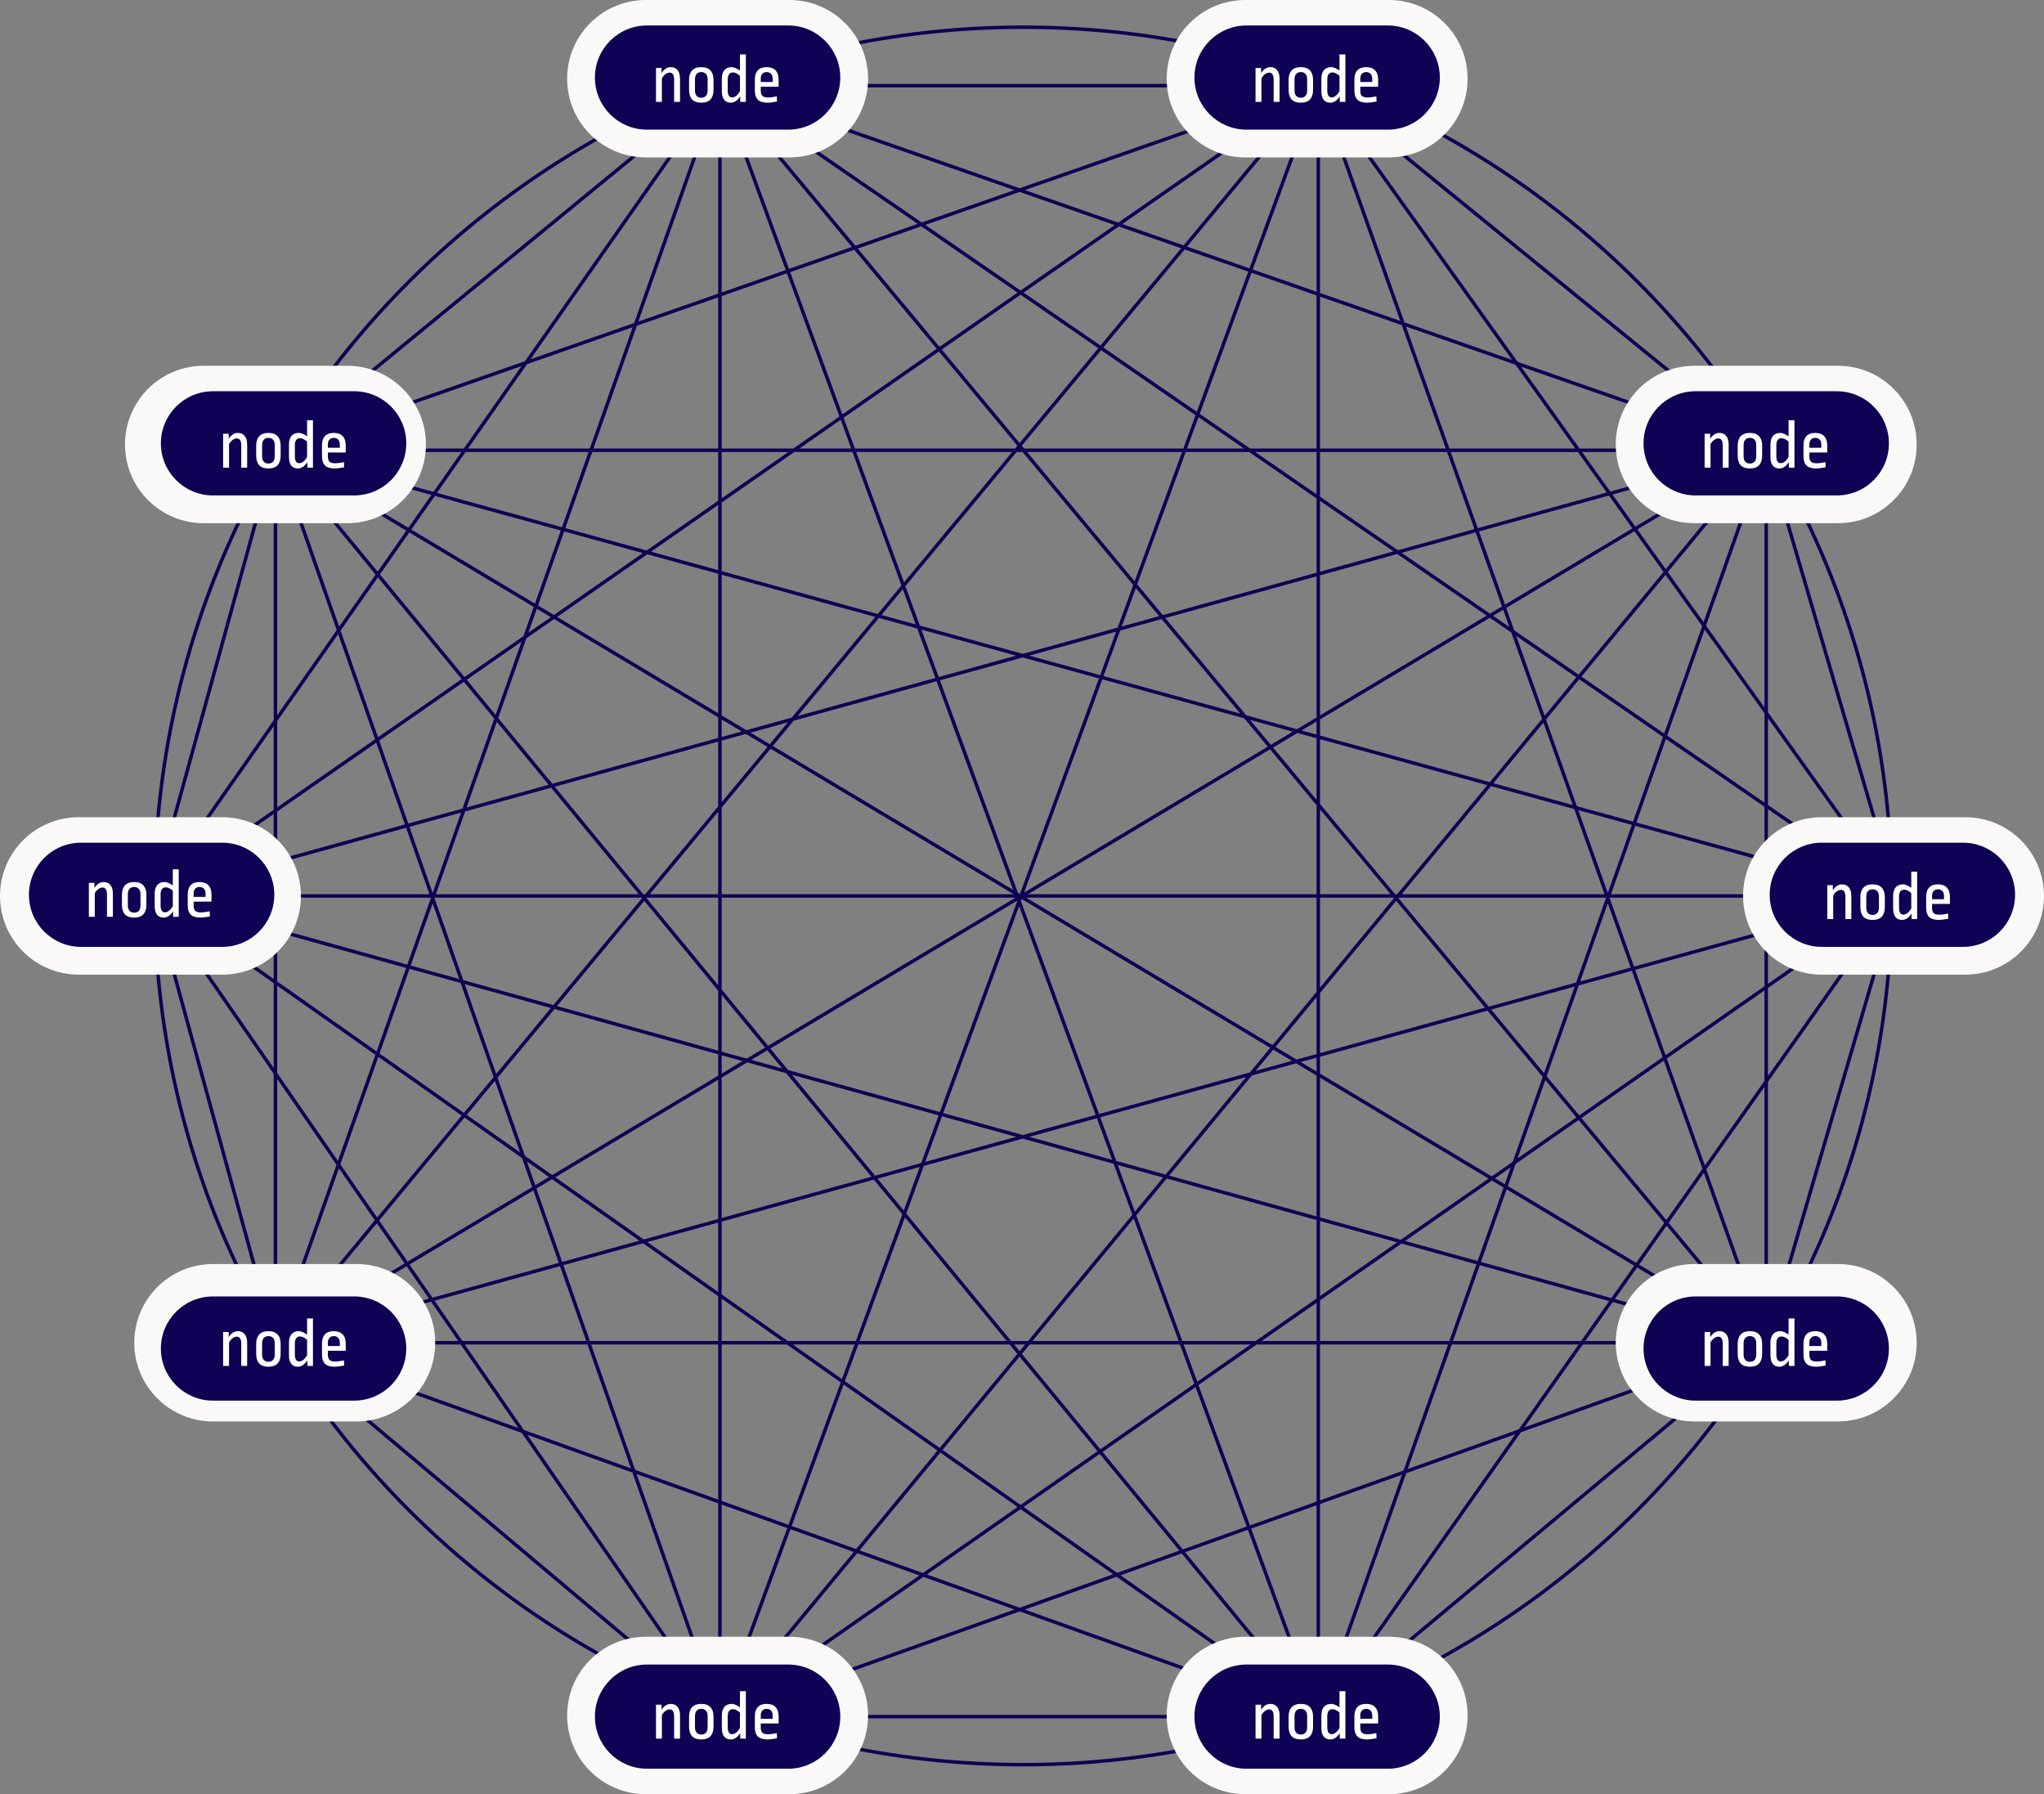
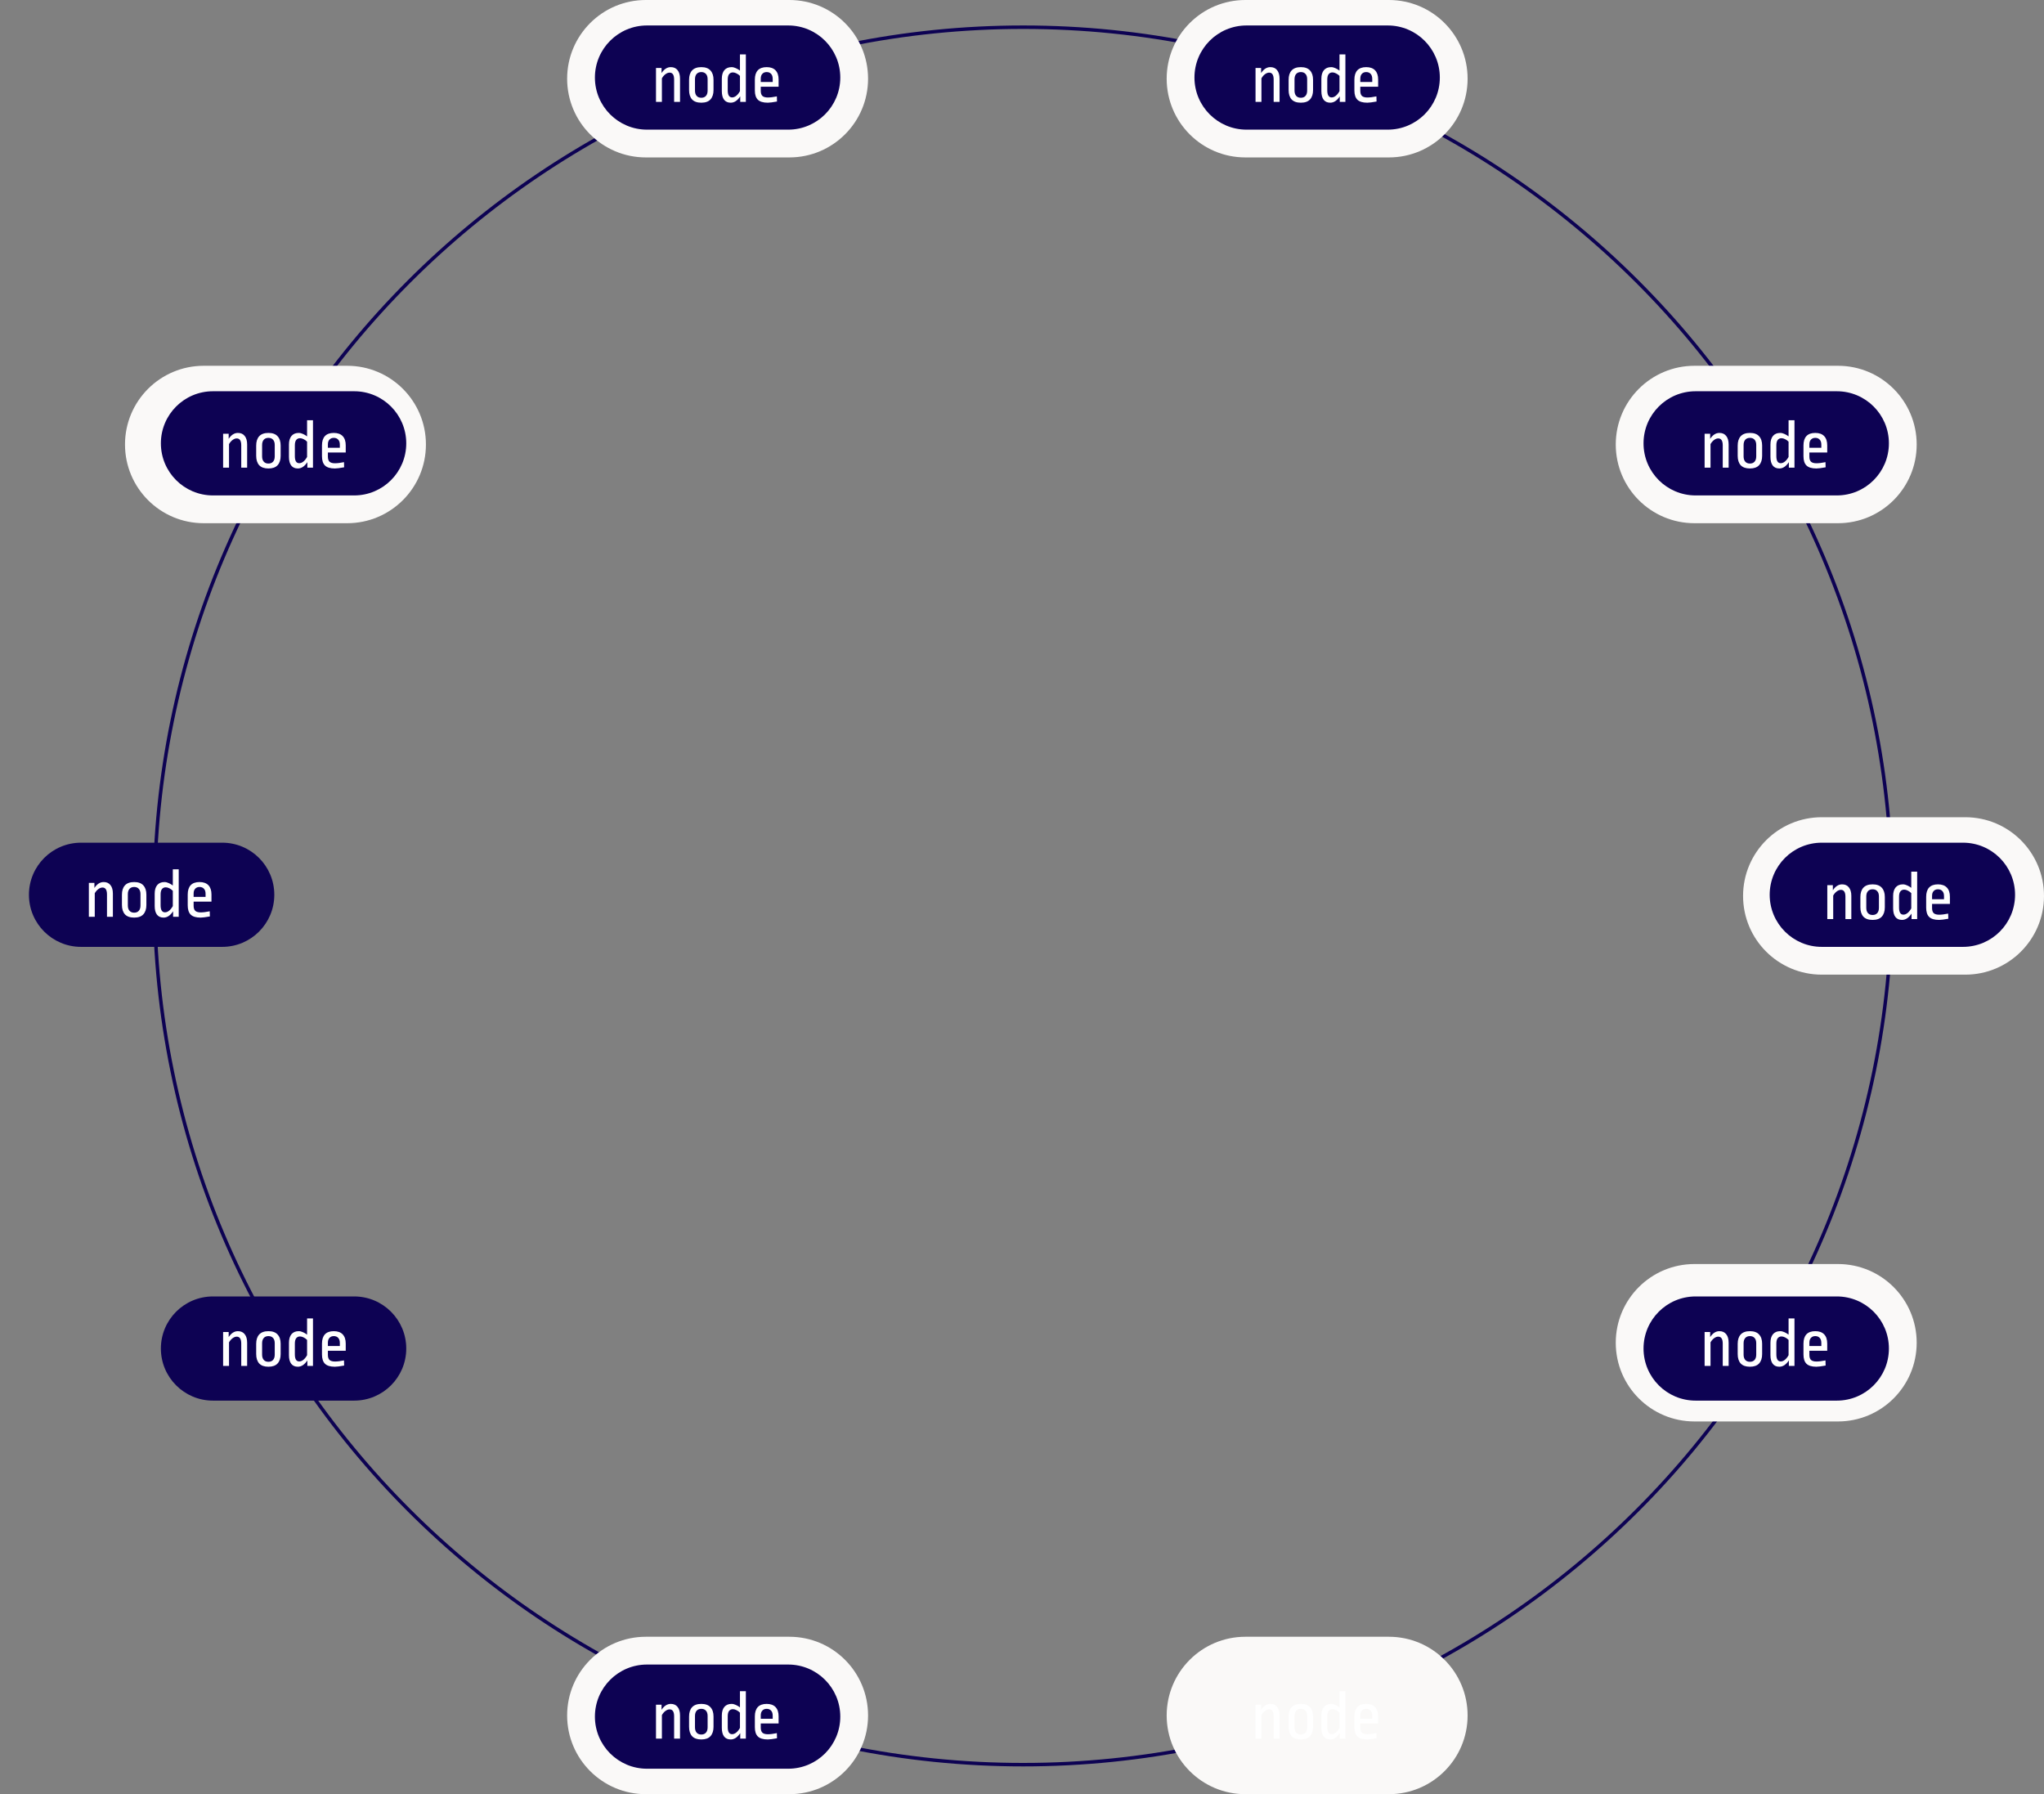
<svg xmlns="http://www.w3.org/2000/svg" width="883" height="775" viewBox="0 0 883 775" fill="none">
  <rect x="0" y="0" width="883" height="775" fill="#808080" stroke="none" />
  <path d="M442 762.25C649.245 762.25 817.25 594.245 817.25 387C817.25 179.755 649.245 11.75 442 11.75C234.755 11.75 66.75 179.755 66.75 387C66.75 594.245 234.755 762.25 442 762.25Z" stroke="#0D0253" stroke-width="1.5" />
-   <path d="M763 580L569.5 741.5M311 741.5L119 580L311 741.5ZM311 741.5L66 387L311 741.5ZM311 741.5L119 194.5L311 741.5ZM311 741.5V37V741.5ZM311 741.5L569.5 37L311 741.5ZM311 741.5L763 194.5L311 741.5ZM311 741.5L819.5 387L311 741.5ZM311 741.5L763 580L311 741.5ZM311 741.5H569.5H311ZM119 580L569.5 741.5L119 580ZM119 580H763H119ZM119 580L819.5 387L119 580ZM119 580L763 194.5L119 580ZM119 580L569.5 37L119 580ZM119 580L311 37L119 580ZM119 580V194.5V580ZM119 580L66 387L119 580ZM66 387L569.5 741.5L66 387ZM66 387L763 580L66 387ZM66 387H819.5H66ZM66 387L763 194.5L66 387ZM66 387L569.5 37L66 387ZM66 387L311 37L66 387ZM66 387L119 194.5L66 387ZM119 194.5L569.5 741.5L119 194.5ZM119 194.5L763 580L119 194.5ZM119 194.5L819.5 387L119 194.5ZM119 194.5H763H119ZM119 194.5L569.5 37L119 194.5ZM119 194.5L311 37L119 194.5ZM311 37L569.5 741.5L311 37ZM311 37L763 580L311 37ZM311 37L819.5 387L311 37ZM311 37L763 194.5L311 37ZM311 37H569.5H311ZM569.5 37V741.5V37ZM569.5 37L763 580L569.5 37ZM569.5 37L819.5 387L569.5 37ZM569.5 37L763 194.5L569.5 37ZM763 194.5L569.5 741.5L763 194.5ZM763 194.5V580V194.5ZM763 194.5L819.5 387L763 194.5ZM819.5 387L569.5 741.5L819.5 387ZM819.5 387L763 580L819.5 387Z" stroke="#0D0253" stroke-width="1.5" />
  <path d="M341 707H279C260.222 707 245 722.222 245 741C245 759.778 260.222 775 279 775H341C359.778 775 375 759.778 375 741C375 722.222 359.778 707 341 707Z" fill="#FAF9F8" />
  <path d="M600 707H538C519.222 707 504 722.222 504 741C504 759.778 519.222 775 538 775H600C618.778 775 634 759.778 634 741C634 722.222 618.778 707 600 707Z" fill="#FAF9F8" />
-   <path d="M154 546H92C73.222 546 58 561.222 58 580C58 598.778 73.222 614 92 614H154C172.778 614 188 598.778 188 580C188 561.222 172.778 546 154 546Z" fill="#FAF9F8" />
-   <path d="M96 353H34C15.222 353 0 368.222 0 387C0 405.778 15.222 421 34 421H96C114.778 421 130 405.778 130 387C130 368.222 114.778 353 96 353Z" fill="#FAF9F8" />
  <path d="M150 158H88C69.222 158 54 173.222 54 192C54 210.778 69.222 226 88 226H150C168.778 226 184 210.778 184 192C184 173.222 168.778 158 150 158Z" fill="#FAF9F8" />
  <path d="M600 0H538C519.222 0 504 15.222 504 34C504 52.778 519.222 68 538 68H600C618.778 68 634 52.778 634 34C634 15.222 618.778 0 600 0Z" fill="#FAF9F8" />
  <path d="M341 0H279C260.222 0 245 15.222 245 34C245 52.778 260.222 68 279 68H341C359.778 68 375 52.778 375 34C375 15.222 359.778 0 341 0Z" fill="#FAF9F8" />
  <path d="M794 158H732C713.222 158 698 173.222 698 192C698 210.778 713.222 226 732 226H794C812.778 226 828 210.778 828 192C828 173.222 812.778 158 794 158Z" fill="#FAF9F8" />
  <path d="M794 546H732C713.222 546 698 561.222 698 580C698 598.778 713.222 614 732 614H794C812.778 614 828 598.778 828 580C828 561.222 812.778 546 794 546Z" fill="#FAF9F8" />
-   <path d="M849 353H787C768.222 353 753 368.222 753 387C753 405.778 768.222 421 787 421H849C867.778 421 883 405.778 883 387C883 368.222 867.778 353 849 353Z" fill="#FAF9F8" />
+   <path d="M849 353H787C768.222 353 753 368.222 753 387C753 405.778 768.222 421 787 421H849C867.778 421 883 405.778 883 387C883 368.222 867.778 353 849 353" fill="#FAF9F8" />
  <path d="M257 33.5C257 21.074 267.074 11 279.5 11H340.5C352.926 11 363 21.074 363 33.5C363 45.926 352.926 56 340.5 56H279.5C267.074 56 257 45.926 257 33.5Z" fill="#0D0253" />
  <path d="M516 33.5C516 21.074 526.074 11 538.5 11H599.5C611.926 11 622 21.074 622 33.5C622 45.926 611.926 56 599.5 56H538.5C526.074 56 516 45.926 516 33.5Z" fill="#0D0253" />
  <path d="M69.5 191.5C69.5 179.074 79.574 169 92 169H153C165.426 169 175.5 179.074 175.5 191.5C175.5 203.926 165.426 214 153 214H92C79.574 214 69.5 203.926 69.5 191.5Z" fill="#0D0253" />
  <path d="M710 191.5C710 179.074 720.07 169 732.5 169H793.5C805.93 169 816 179.074 816 191.5C816 203.926 805.93 214 793.5 214H732.5C720.07 214 710 203.926 710 191.5Z" fill="#0D0253" />
  <path d="M764.5 386.5C764.5 374.074 774.57 364 787 364H848C860.43 364 870.5 374.074 870.5 386.5C870.5 398.926 860.43 409 848 409H787C774.57 409 764.5 398.926 764.5 386.5Z" fill="#0D0253" />
  <path d="M710 582.5C710 570.074 720.07 560 732.5 560H793.5C805.93 560 816 570.074 816 582.5C816 594.926 805.93 605 793.5 605H732.5C720.07 605 710 594.926 710 582.5Z" fill="#0D0253" />
  <path d="M69.5 582.5C69.5 570.074 79.574 560 92 560H153C165.426 560 175.5 570.074 175.5 582.5C175.5 594.926 165.426 605 153 605H92C79.574 605 69.5 594.926 69.5 582.5Z" fill="#0D0253" />
  <path d="M12.5 386.5C12.5 374.074 22.574 364 35 364H96C108.426 364 118.5 374.074 118.5 386.5C118.5 398.926 108.426 409 96 409H35C22.574 409 12.5 398.926 12.5 386.5Z" fill="#0D0253" />
  <path d="M257 741.5C257 729.074 267.074 719 279.5 719H340.5C352.926 719 363 729.074 363 741.5C363 753.926 352.926 764 340.5 764H279.5C267.074 764 257 753.926 257 741.5Z" fill="#0D0253" />
-   <path d="M516 741.5C516 729.074 526.074 719 538.5 719H599.5C611.926 719 622 729.074 622 741.5C622 753.926 611.926 764 599.5 764H538.5C526.074 764 516 753.926 516 741.5Z" fill="#0D0253" />
  <path d="M742.777 187C744.057 187 745.037 187.44 745.717 188.32C746.417 189.18 746.767 190.41 746.767 192.01V202H744.217V192.37C744.217 190.37 743.567 189.37 742.267 189.37C741.687 189.37 741.097 189.59 740.497 190.03C739.897 190.47 739.377 191.07 738.937 191.83V202H736.387V187.36H738.787V189.55C739.327 188.73 739.927 188.1 740.587 187.66C741.267 187.22 741.997 187 742.777 187ZM755.957 187C757.737 187 759.057 187.48 759.917 188.44C760.797 189.38 761.237 190.72 761.237 192.46V196.9C761.237 198.64 760.797 199.99 759.917 200.95C759.057 201.89 757.737 202.36 755.957 202.36C754.177 202.36 752.847 201.89 751.967 200.95C751.107 199.99 750.677 198.64 750.677 196.9V192.46C750.677 190.72 751.107 189.38 751.967 188.44C752.847 187.48 754.177 187 755.957 187ZM755.957 189.13C755.097 189.13 754.427 189.4 753.947 189.94C753.467 190.48 753.227 191.25 753.227 192.25V197.11C753.227 198.11 753.467 198.88 753.947 199.42C754.427 199.96 755.097 200.23 755.957 200.23C756.817 200.23 757.487 199.96 757.967 199.42C758.447 198.88 758.687 198.11 758.687 197.11V192.22C758.687 191.22 758.447 190.46 757.967 189.94C757.487 189.4 756.817 189.13 755.957 189.13ZM775.207 202H772.777V199.63C771.577 201.45 770.207 202.36 768.667 202.36C767.427 202.36 766.477 201.94 765.817 201.1C765.157 200.24 764.827 198.99 764.827 197.35V192.01C764.827 190.43 765.187 189.2 765.907 188.32C766.647 187.44 767.697 187 769.057 187C769.637 187 770.247 187.15 770.887 187.45C771.527 187.73 772.117 188.08 772.657 188.5V181.51H775.207V202ZM769.627 189.28C768.907 189.28 768.347 189.54 767.947 190.06C767.567 190.56 767.377 191.33 767.377 192.37V197.02C767.377 199.06 768.007 200.08 769.267 200.08C769.867 200.08 770.457 199.85 771.037 199.39C771.637 198.91 772.177 198.24 772.657 197.38V190.78C772.237 190.34 771.737 189.98 771.157 189.7C770.597 189.42 770.087 189.28 769.627 189.28ZM784.195 187C785.875 187 787.155 187.46 788.035 188.38C788.915 189.3 789.355 190.63 789.355 192.37V195.46H781.645V197.23C781.645 198.25 781.885 198.99 782.365 199.45C782.865 199.89 783.645 200.11 784.705 200.11C785.745 200.11 787.045 199.95 788.605 199.63L788.665 201.85C786.805 202.19 785.475 202.36 784.675 202.36C782.695 202.36 781.265 201.93 780.385 201.07C779.525 200.21 779.095 198.88 779.095 197.08V192.37C779.095 190.63 779.515 189.3 780.355 188.38C781.215 187.46 782.495 187 784.195 187ZM784.195 189.13C783.415 189.13 782.795 189.38 782.335 189.88C781.875 190.36 781.645 191.06 781.645 191.98V193.42H786.805V192.07C786.805 191.11 786.565 190.38 786.085 189.88C785.625 189.38 784.995 189.13 784.195 189.13Z" fill="white" />
  <path d="M795.777 382C797.057 382 798.037 382.44 798.717 383.32C799.417 384.18 799.767 385.41 799.767 387.01V397H797.217V387.37C797.217 385.37 796.567 384.37 795.267 384.37C794.687 384.37 794.097 384.59 793.497 385.03C792.897 385.47 792.377 386.07 791.937 386.83V397H789.387V382.36H791.787V384.55C792.327 383.73 792.927 383.1 793.587 382.66C794.267 382.22 794.997 382 795.777 382ZM808.957 382C810.737 382 812.057 382.48 812.917 383.44C813.797 384.38 814.237 385.72 814.237 387.46V391.9C814.237 393.64 813.797 394.99 812.917 395.95C812.057 396.89 810.737 397.36 808.957 397.36C807.177 397.36 805.847 396.89 804.967 395.95C804.107 394.99 803.677 393.64 803.677 391.9V387.46C803.677 385.72 804.107 384.38 804.967 383.44C805.847 382.48 807.177 382 808.957 382ZM808.957 384.13C808.097 384.13 807.427 384.4 806.947 384.94C806.467 385.48 806.227 386.25 806.227 387.25V392.11C806.227 393.11 806.467 393.88 806.947 394.42C807.427 394.96 808.097 395.23 808.957 395.23C809.817 395.23 810.487 394.96 810.967 394.42C811.447 393.88 811.687 393.11 811.687 392.11V387.22C811.687 386.22 811.447 385.46 810.967 384.94C810.487 384.4 809.817 384.13 808.957 384.13ZM828.207 397H825.777V394.63C824.577 396.45 823.207 397.36 821.667 397.36C820.427 397.36 819.477 396.94 818.817 396.1C818.157 395.24 817.827 393.99 817.827 392.35V387.01C817.827 385.43 818.187 384.2 818.907 383.32C819.647 382.44 820.697 382 822.057 382C822.637 382 823.247 382.15 823.887 382.45C824.527 382.73 825.117 383.08 825.657 383.5V376.51H828.207V397ZM822.627 384.28C821.907 384.28 821.347 384.54 820.947 385.06C820.567 385.56 820.377 386.33 820.377 387.37V392.02C820.377 394.06 821.007 395.08 822.267 395.08C822.867 395.08 823.457 394.85 824.037 394.39C824.637 393.91 825.177 393.24 825.657 392.38V385.78C825.237 385.34 824.737 384.98 824.157 384.7C823.597 384.42 823.087 384.28 822.627 384.28ZM837.195 382C838.875 382 840.155 382.46 841.035 383.38C841.915 384.3 842.355 385.63 842.355 387.37V390.46H834.645V392.23C834.645 393.25 834.885 393.99 835.365 394.45C835.865 394.89 836.645 395.11 837.705 395.11C838.745 395.11 840.045 394.95 841.605 394.63L841.665 396.85C839.805 397.19 838.475 397.36 837.675 397.36C835.695 397.36 834.265 396.93 833.385 396.07C832.525 395.21 832.095 393.88 832.095 392.08V387.37C832.095 385.63 832.515 384.3 833.355 383.38C834.215 382.46 835.495 382 837.195 382ZM837.195 384.13C836.415 384.13 835.795 384.38 835.335 384.88C834.875 385.36 834.645 386.06 834.645 386.98V388.42H839.805V387.07C839.805 386.11 839.565 385.38 839.085 384.88C838.625 384.38 837.995 384.13 837.195 384.13Z" fill="white" />
  <path d="M548.777 736C550.057 736 551.037 736.44 551.717 737.32C552.417 738.18 552.767 739.41 552.767 741.01V751H550.217V741.37C550.217 739.37 549.567 738.37 548.267 738.37C547.687 738.37 547.097 738.59 546.497 739.03C545.897 739.47 545.377 740.07 544.937 740.83V751H542.387V736.36H544.787V738.55C545.327 737.73 545.927 737.1 546.587 736.66C547.267 736.22 547.997 736 548.777 736ZM561.957 736C563.737 736 565.057 736.48 565.917 737.44C566.797 738.38 567.237 739.72 567.237 741.46V745.9C567.237 747.64 566.797 748.99 565.917 749.95C565.057 750.89 563.737 751.36 561.957 751.36C560.177 751.36 558.847 750.89 557.967 749.95C557.107 748.99 556.677 747.64 556.677 745.9V741.46C556.677 739.72 557.107 738.38 557.967 737.44C558.847 736.48 560.177 736 561.957 736ZM561.957 738.13C561.097 738.13 560.427 738.4 559.947 738.94C559.467 739.48 559.227 740.25 559.227 741.25V746.11C559.227 747.11 559.467 747.88 559.947 748.42C560.427 748.96 561.097 749.23 561.957 749.23C562.817 749.23 563.487 748.96 563.967 748.42C564.447 747.88 564.687 747.11 564.687 746.11V741.22C564.687 740.22 564.447 739.46 563.967 738.94C563.487 738.4 562.817 738.13 561.957 738.13ZM581.207 751H578.777V748.63C577.577 750.45 576.207 751.36 574.667 751.36C573.427 751.36 572.477 750.94 571.817 750.1C571.157 749.24 570.827 747.99 570.827 746.35V741.01C570.827 739.43 571.187 738.2 571.907 737.32C572.647 736.44 573.697 736 575.057 736C575.637 736 576.247 736.15 576.887 736.45C577.527 736.73 578.117 737.08 578.657 737.5V730.51H581.207V751ZM575.627 738.28C574.907 738.28 574.347 738.54 573.947 739.06C573.567 739.56 573.377 740.33 573.377 741.37V746.02C573.377 748.06 574.007 749.08 575.267 749.08C575.867 749.08 576.457 748.85 577.037 748.39C577.637 747.91 578.177 747.24 578.657 746.38V739.78C578.237 739.34 577.737 738.98 577.157 738.7C576.597 738.42 576.087 738.28 575.627 738.28ZM590.195 736C591.875 736 593.155 736.46 594.035 737.38C594.915 738.3 595.355 739.63 595.355 741.37V744.46H587.645V746.23C587.645 747.25 587.885 747.99 588.365 748.45C588.865 748.89 589.645 749.11 590.705 749.11C591.745 749.11 593.045 748.95 594.605 748.63L594.665 750.85C592.805 751.19 591.475 751.36 590.675 751.36C588.695 751.36 587.265 750.93 586.385 750.07C585.525 749.21 585.095 747.88 585.095 746.08V741.37C585.095 739.63 585.515 738.3 586.355 737.38C587.215 736.46 588.495 736 590.195 736ZM590.195 738.13C589.415 738.13 588.795 738.38 588.335 738.88C587.875 739.36 587.645 740.06 587.645 740.98V742.42H592.805V741.07C592.805 740.11 592.565 739.38 592.085 738.88C591.625 738.38 590.995 738.13 590.195 738.13Z" fill="white" />
  <path d="M289.777 736C291.057 736 292.037 736.44 292.717 737.32C293.417 738.18 293.767 739.41 293.767 741.01V751H291.217V741.37C291.217 739.37 290.567 738.37 289.267 738.37C288.687 738.37 288.097 738.59 287.497 739.03C286.897 739.47 286.377 740.07 285.937 740.83V751H283.387V736.36H285.787V738.55C286.327 737.73 286.927 737.1 287.587 736.66C288.267 736.22 288.997 736 289.777 736ZM302.957 736C304.737 736 306.057 736.48 306.917 737.44C307.797 738.38 308.237 739.72 308.237 741.46V745.9C308.237 747.64 307.797 748.99 306.917 749.95C306.057 750.89 304.737 751.36 302.957 751.36C301.177 751.36 299.847 750.89 298.967 749.95C298.107 748.99 297.677 747.64 297.677 745.9V741.46C297.677 739.72 298.107 738.38 298.967 737.44C299.847 736.48 301.177 736 302.957 736ZM302.957 738.13C302.097 738.13 301.427 738.4 300.947 738.94C300.467 739.48 300.227 740.25 300.227 741.25V746.11C300.227 747.11 300.467 747.88 300.947 748.42C301.427 748.96 302.097 749.23 302.957 749.23C303.817 749.23 304.487 748.96 304.967 748.42C305.447 747.88 305.687 747.11 305.687 746.11V741.22C305.687 740.22 305.447 739.46 304.967 738.94C304.487 738.4 303.817 738.13 302.957 738.13ZM322.207 751H319.777V748.63C318.577 750.45 317.207 751.36 315.667 751.36C314.427 751.36 313.477 750.94 312.817 750.1C312.157 749.24 311.827 747.99 311.827 746.35V741.01C311.827 739.43 312.187 738.2 312.907 737.32C313.647 736.44 314.697 736 316.057 736C316.637 736 317.247 736.15 317.887 736.45C318.527 736.73 319.117 737.08 319.657 737.5V730.51H322.207V751ZM316.627 738.28C315.907 738.28 315.347 738.54 314.947 739.06C314.567 739.56 314.377 740.33 314.377 741.37V746.02C314.377 748.06 315.007 749.08 316.267 749.08C316.867 749.08 317.457 748.85 318.037 748.39C318.637 747.91 319.177 747.24 319.657 746.38V739.78C319.237 739.34 318.737 738.98 318.157 738.7C317.597 738.42 317.087 738.28 316.627 738.28ZM331.195 736C332.875 736 334.155 736.46 335.035 737.38C335.915 738.3 336.355 739.63 336.355 741.37V744.46H328.645V746.23C328.645 747.25 328.885 747.99 329.365 748.45C329.865 748.89 330.645 749.11 331.705 749.11C332.745 749.11 334.045 748.95 335.605 748.63L335.665 750.85C333.805 751.19 332.475 751.36 331.675 751.36C329.695 751.36 328.265 750.93 327.385 750.07C326.525 749.21 326.095 747.88 326.095 746.08V741.37C326.095 739.63 326.515 738.3 327.355 737.38C328.215 736.46 329.495 736 331.195 736ZM331.195 738.13C330.415 738.13 329.795 738.38 329.335 738.88C328.875 739.36 328.645 740.06 328.645 740.98V742.42H333.805V741.07C333.805 740.11 333.565 739.38 333.085 738.88C332.625 738.38 331.995 738.13 331.195 738.13Z" fill="white" />
  <path d="M548.777 29C550.057 29 551.037 29.44 551.717 30.32C552.417 31.18 552.767 32.41 552.767 34.01V44H550.217V34.37C550.217 32.37 549.567 31.37 548.267 31.37C547.687 31.37 547.097 31.59 546.497 32.03C545.897 32.47 545.377 33.07 544.937 33.83V44H542.387V29.36H544.787V31.55C545.327 30.73 545.927 30.1 546.587 29.66C547.267 29.22 547.997 29 548.777 29ZM561.957 29C563.737 29 565.057 29.48 565.917 30.44C566.797 31.38 567.237 32.72 567.237 34.46V38.9C567.237 40.64 566.797 41.99 565.917 42.95C565.057 43.89 563.737 44.36 561.957 44.36C560.177 44.36 558.847 43.89 557.967 42.95C557.107 41.99 556.677 40.64 556.677 38.9V34.46C556.677 32.72 557.107 31.38 557.967 30.44C558.847 29.48 560.177 29 561.957 29ZM561.957 31.13C561.097 31.13 560.427 31.4 559.947 31.94C559.467 32.48 559.227 33.25 559.227 34.25V39.11C559.227 40.11 559.467 40.88 559.947 41.42C560.427 41.96 561.097 42.23 561.957 42.23C562.817 42.23 563.487 41.96 563.967 41.42C564.447 40.88 564.687 40.11 564.687 39.11V34.22C564.687 33.22 564.447 32.46 563.967 31.94C563.487 31.4 562.817 31.13 561.957 31.13ZM581.207 44H578.777V41.63C577.577 43.45 576.207 44.36 574.667 44.36C573.427 44.36 572.477 43.94 571.817 43.1C571.157 42.24 570.827 40.99 570.827 39.35V34.01C570.827 32.43 571.187 31.2 571.907 30.32C572.647 29.44 573.697 29 575.057 29C575.637 29 576.247 29.15 576.887 29.45C577.527 29.73 578.117 30.08 578.657 30.5V23.51H581.207V44ZM575.627 31.28C574.907 31.28 574.347 31.54 573.947 32.06C573.567 32.56 573.377 33.33 573.377 34.37V39.02C573.377 41.06 574.007 42.08 575.267 42.08C575.867 42.08 576.457 41.85 577.037 41.39C577.637 40.91 578.177 40.24 578.657 39.38V32.78C578.237 32.34 577.737 31.98 577.157 31.7C576.597 31.42 576.087 31.28 575.627 31.28ZM590.195 29C591.875 29 593.155 29.46 594.035 30.38C594.915 31.3 595.355 32.63 595.355 34.37V37.46H587.645V39.23C587.645 40.25 587.885 40.99 588.365 41.45C588.865 41.89 589.645 42.11 590.705 42.11C591.745 42.11 593.045 41.95 594.605 41.63L594.665 43.85C592.805 44.19 591.475 44.36 590.675 44.36C588.695 44.36 587.265 43.93 586.385 43.07C585.525 42.21 585.095 40.88 585.095 39.08V34.37C585.095 32.63 585.515 31.3 586.355 30.38C587.215 29.46 588.495 29 590.195 29ZM590.195 31.13C589.415 31.13 588.795 31.38 588.335 31.88C587.875 32.36 587.645 33.06 587.645 33.98V35.42H592.805V34.07C592.805 33.11 592.565 32.38 592.085 31.88C591.625 31.38 590.995 31.13 590.195 31.13Z" fill="white" />
  <path d="M289.777 29C291.057 29 292.037 29.44 292.717 30.32C293.417 31.18 293.767 32.41 293.767 34.01V44H291.217V34.37C291.217 32.37 290.567 31.37 289.267 31.37C288.687 31.37 288.097 31.59 287.497 32.03C286.897 32.47 286.377 33.07 285.937 33.83V44H283.387V29.36H285.787V31.55C286.327 30.73 286.927 30.1 287.587 29.66C288.267 29.22 288.997 29 289.777 29ZM302.957 29C304.737 29 306.057 29.48 306.917 30.44C307.797 31.38 308.237 32.72 308.237 34.46V38.9C308.237 40.64 307.797 41.99 306.917 42.95C306.057 43.89 304.737 44.36 302.957 44.36C301.177 44.36 299.847 43.89 298.967 42.95C298.107 41.99 297.677 40.64 297.677 38.9V34.46C297.677 32.72 298.107 31.38 298.967 30.44C299.847 29.48 301.177 29 302.957 29ZM302.957 31.13C302.097 31.13 301.427 31.4 300.947 31.94C300.467 32.48 300.227 33.25 300.227 34.25V39.11C300.227 40.11 300.467 40.88 300.947 41.42C301.427 41.96 302.097 42.23 302.957 42.23C303.817 42.23 304.487 41.96 304.967 41.42C305.447 40.88 305.687 40.11 305.687 39.11V34.22C305.687 33.22 305.447 32.46 304.967 31.94C304.487 31.4 303.817 31.13 302.957 31.13ZM322.207 44H319.777V41.63C318.577 43.45 317.207 44.36 315.667 44.36C314.427 44.36 313.477 43.94 312.817 43.1C312.157 42.24 311.827 40.99 311.827 39.35V34.01C311.827 32.43 312.187 31.2 312.907 30.32C313.647 29.44 314.697 29 316.057 29C316.637 29 317.247 29.15 317.887 29.45C318.527 29.73 319.117 30.08 319.657 30.5V23.51H322.207V44ZM316.627 31.28C315.907 31.28 315.347 31.54 314.947 32.06C314.567 32.56 314.377 33.33 314.377 34.37V39.02C314.377 41.06 315.007 42.08 316.267 42.08C316.867 42.08 317.457 41.85 318.037 41.39C318.637 40.91 319.177 40.24 319.657 39.38V32.78C319.237 32.34 318.737 31.98 318.157 31.7C317.597 31.42 317.087 31.28 316.627 31.28ZM331.195 29C332.875 29 334.155 29.46 335.035 30.38C335.915 31.3 336.355 32.63 336.355 34.37V37.46H328.645V39.23C328.645 40.25 328.885 40.99 329.365 41.45C329.865 41.89 330.645 42.11 331.705 42.11C332.745 42.11 334.045 41.95 335.605 41.63L335.665 43.85C333.805 44.19 332.475 44.36 331.675 44.36C329.695 44.36 328.265 43.93 327.385 43.07C326.525 42.21 326.095 40.88 326.095 39.08V34.37C326.095 32.63 326.515 31.3 327.355 30.38C328.215 29.46 329.495 29 331.195 29ZM331.195 31.13C330.415 31.13 329.795 31.38 329.335 31.88C328.875 32.36 328.645 33.06 328.645 33.98V35.42H333.805V34.07C333.805 33.11 333.565 32.38 333.085 31.88C332.625 31.38 331.995 31.13 331.195 31.13Z" fill="white" />
  <path d="M102.777 575C104.057 575 105.037 575.44 105.717 576.32C106.417 577.18 106.767 578.41 106.767 580.01V590H104.217V580.37C104.217 578.37 103.567 577.37 102.267 577.37C101.687 577.37 101.097 577.59 100.497 578.03C99.897 578.47 99.377 579.07 98.937 579.83V590H96.387V575.36H98.787V577.55C99.327 576.73 99.927 576.1 100.587 575.66C101.267 575.22 101.997 575 102.777 575ZM115.957 575C117.737 575 119.057 575.48 119.917 576.44C120.797 577.38 121.237 578.72 121.237 580.46V584.9C121.237 586.64 120.797 587.99 119.917 588.95C119.057 589.89 117.737 590.36 115.957 590.36C114.177 590.36 112.847 589.89 111.967 588.95C111.107 587.99 110.677 586.64 110.677 584.9V580.46C110.677 578.72 111.107 577.38 111.967 576.44C112.847 575.48 114.177 575 115.957 575ZM115.957 577.13C115.097 577.13 114.427 577.4 113.947 577.94C113.467 578.48 113.227 579.25 113.227 580.25V585.11C113.227 586.11 113.467 586.88 113.947 587.42C114.427 587.96 115.097 588.23 115.957 588.23C116.817 588.23 117.487 587.96 117.967 587.42C118.447 586.88 118.687 586.11 118.687 585.11V580.22C118.687 579.22 118.447 578.46 117.967 577.94C117.487 577.4 116.817 577.13 115.957 577.13ZM135.207 590H132.777V587.63C131.577 589.45 130.207 590.36 128.667 590.36C127.427 590.36 126.477 589.94 125.817 589.1C125.157 588.24 124.827 586.99 124.827 585.35V580.01C124.827 578.43 125.187 577.2 125.907 576.32C126.647 575.44 127.697 575 129.057 575C129.637 575 130.247 575.15 130.887 575.45C131.527 575.73 132.117 576.08 132.657 576.5V569.51H135.207V590ZM129.627 577.28C128.907 577.28 128.347 577.54 127.947 578.06C127.567 578.56 127.377 579.33 127.377 580.37V585.02C127.377 587.06 128.007 588.08 129.267 588.08C129.867 588.08 130.457 587.85 131.037 587.39C131.637 586.91 132.177 586.24 132.657 585.38V578.78C132.237 578.34 131.737 577.98 131.157 577.7C130.597 577.42 130.087 577.28 129.627 577.28ZM144.195 575C145.875 575 147.155 575.46 148.035 576.38C148.915 577.3 149.355 578.63 149.355 580.37V583.46H141.645V585.23C141.645 586.25 141.885 586.99 142.365 587.45C142.865 587.89 143.645 588.11 144.705 588.11C145.745 588.11 147.045 587.95 148.605 587.63L148.665 589.85C146.805 590.19 145.475 590.36 144.675 590.36C142.695 590.36 141.265 589.93 140.385 589.07C139.525 588.21 139.095 586.88 139.095 585.08V580.37C139.095 578.63 139.515 577.3 140.355 576.38C141.215 575.46 142.495 575 144.195 575ZM144.195 577.13C143.415 577.13 142.795 577.38 142.335 577.88C141.875 578.36 141.645 579.06 141.645 579.98V581.42H146.805V580.07C146.805 579.11 146.565 578.38 146.085 577.88C145.625 577.38 144.995 577.13 144.195 577.13Z" fill="white" />
  <path d="M44.777 381C46.057 381 47.037 381.44 47.717 382.32C48.417 383.18 48.767 384.41 48.767 386.01V396H46.217V386.37C46.217 384.37 45.567 383.37 44.267 383.37C43.687 383.37 43.097 383.59 42.497 384.03C41.897 384.47 41.377 385.07 40.937 385.83V396H38.387V381.36H40.787V383.55C41.327 382.73 41.927 382.1 42.587 381.66C43.267 381.22 43.997 381 44.777 381ZM57.957 381C59.737 381 61.057 381.48 61.917 382.44C62.797 383.38 63.237 384.72 63.237 386.46V390.9C63.237 392.64 62.797 393.99 61.917 394.95C61.057 395.89 59.737 396.36 57.957 396.36C56.177 396.36 54.847 395.89 53.967 394.95C53.107 393.99 52.677 392.64 52.677 390.9V386.46C52.677 384.72 53.107 383.38 53.967 382.44C54.847 381.48 56.177 381 57.957 381ZM57.957 383.13C57.097 383.13 56.427 383.4 55.947 383.94C55.467 384.48 55.227 385.25 55.227 386.25V391.11C55.227 392.11 55.467 392.88 55.947 393.42C56.427 393.96 57.097 394.23 57.957 394.23C58.817 394.23 59.487 393.96 59.967 393.42C60.447 392.88 60.687 392.11 60.687 391.11V386.22C60.687 385.22 60.447 384.46 59.967 383.94C59.487 383.4 58.817 383.13 57.957 383.13ZM77.207 396H74.777V393.63C73.577 395.45 72.207 396.36 70.667 396.36C69.427 396.36 68.477 395.94 67.817 395.1C67.157 394.24 66.827 392.99 66.827 391.35V386.01C66.827 384.43 67.187 383.2 67.907 382.32C68.647 381.44 69.697 381 71.057 381C71.637 381 72.247 381.15 72.887 381.45C73.527 381.73 74.117 382.08 74.657 382.5V375.51H77.207V396ZM71.627 383.28C70.907 383.28 70.347 383.54 69.947 384.06C69.567 384.56 69.377 385.33 69.377 386.37V391.02C69.377 393.06 70.007 394.08 71.267 394.08C71.867 394.08 72.457 393.85 73.037 393.39C73.637 392.91 74.177 392.24 74.657 391.38V384.78C74.237 384.34 73.737 383.98 73.157 383.7C72.597 383.42 72.087 383.28 71.627 383.28ZM86.195 381C87.875 381 89.155 381.46 90.035 382.38C90.915 383.3 91.355 384.63 91.355 386.37V389.46H83.645V391.23C83.645 392.25 83.885 392.99 84.365 393.45C84.865 393.89 85.645 394.11 86.705 394.11C87.745 394.11 89.045 393.95 90.605 393.63L90.665 395.85C88.805 396.19 87.475 396.36 86.675 396.36C84.695 396.36 83.265 395.93 82.385 395.07C81.525 394.21 81.095 392.88 81.095 391.08V386.37C81.095 384.63 81.515 383.3 82.355 382.38C83.215 381.46 84.495 381 86.195 381ZM86.195 383.13C85.415 383.13 84.795 383.38 84.335 383.88C83.875 384.36 83.645 385.06 83.645 385.98V387.42H88.805V386.07C88.805 385.11 88.565 384.38 88.085 383.88C87.625 383.38 86.995 383.13 86.195 383.13Z" fill="white" />
  <path d="M102.777 187C104.057 187 105.037 187.44 105.717 188.32C106.417 189.18 106.767 190.41 106.767 192.01V202H104.217V192.37C104.217 190.37 103.567 189.37 102.267 189.37C101.687 189.37 101.097 189.59 100.497 190.03C99.897 190.47 99.377 191.07 98.937 191.83V202H96.387V187.36H98.787V189.55C99.327 188.73 99.927 188.1 100.587 187.66C101.267 187.22 101.997 187 102.777 187ZM115.957 187C117.737 187 119.057 187.48 119.917 188.44C120.797 189.38 121.237 190.72 121.237 192.46V196.9C121.237 198.64 120.797 199.99 119.917 200.95C119.057 201.89 117.737 202.36 115.957 202.36C114.177 202.36 112.847 201.89 111.967 200.95C111.107 199.99 110.677 198.64 110.677 196.9V192.46C110.677 190.72 111.107 189.38 111.967 188.44C112.847 187.48 114.177 187 115.957 187ZM115.957 189.13C115.097 189.13 114.427 189.4 113.947 189.94C113.467 190.48 113.227 191.25 113.227 192.25V197.11C113.227 198.11 113.467 198.88 113.947 199.42C114.427 199.96 115.097 200.23 115.957 200.23C116.817 200.23 117.487 199.96 117.967 199.42C118.447 198.88 118.687 198.11 118.687 197.11V192.22C118.687 191.22 118.447 190.46 117.967 189.94C117.487 189.4 116.817 189.13 115.957 189.13ZM135.207 202H132.777V199.63C131.577 201.45 130.207 202.36 128.667 202.36C127.427 202.36 126.477 201.94 125.817 201.1C125.157 200.24 124.827 198.99 124.827 197.35V192.01C124.827 190.43 125.187 189.2 125.907 188.32C126.647 187.44 127.697 187 129.057 187C129.637 187 130.247 187.15 130.887 187.45C131.527 187.73 132.117 188.08 132.657 188.5V181.51H135.207V202ZM129.627 189.28C128.907 189.28 128.347 189.54 127.947 190.06C127.567 190.56 127.377 191.33 127.377 192.37V197.02C127.377 199.06 128.007 200.08 129.267 200.08C129.867 200.08 130.457 199.85 131.037 199.39C131.637 198.91 132.177 198.24 132.657 197.38V190.78C132.237 190.34 131.737 189.98 131.157 189.7C130.597 189.42 130.087 189.28 129.627 189.28ZM144.195 187C145.875 187 147.155 187.46 148.035 188.38C148.915 189.3 149.355 190.63 149.355 192.37V195.46H141.645V197.23C141.645 198.25 141.885 198.99 142.365 199.45C142.865 199.89 143.645 200.11 144.705 200.11C145.745 200.11 147.045 199.95 148.605 199.63L148.665 201.85C146.805 202.19 145.475 202.36 144.675 202.36C142.695 202.36 141.265 201.93 140.385 201.07C139.525 200.21 139.095 198.88 139.095 197.08V192.37C139.095 190.63 139.515 189.3 140.355 188.38C141.215 187.46 142.495 187 144.195 187ZM144.195 189.13C143.415 189.13 142.795 189.38 142.335 189.88C141.875 190.36 141.645 191.06 141.645 191.98V193.42H146.805V192.07C146.805 191.11 146.565 190.38 146.085 189.88C145.625 189.38 144.995 189.13 144.195 189.13Z" fill="white" />
  <path d="M742.777 575C744.057 575 745.037 575.44 745.717 576.32C746.417 577.18 746.767 578.41 746.767 580.01V590H744.217V580.37C744.217 578.37 743.567 577.37 742.267 577.37C741.687 577.37 741.097 577.59 740.497 578.03C739.897 578.47 739.377 579.07 738.937 579.83V590H736.387V575.36H738.787V577.55C739.327 576.73 739.927 576.1 740.587 575.66C741.267 575.22 741.997 575 742.777 575ZM755.957 575C757.737 575 759.057 575.48 759.917 576.44C760.797 577.38 761.237 578.72 761.237 580.46V584.9C761.237 586.64 760.797 587.99 759.917 588.95C759.057 589.89 757.737 590.36 755.957 590.36C754.177 590.36 752.847 589.89 751.967 588.95C751.107 587.99 750.677 586.64 750.677 584.9V580.46C750.677 578.72 751.107 577.38 751.967 576.44C752.847 575.48 754.177 575 755.957 575ZM755.957 577.13C755.097 577.13 754.427 577.4 753.947 577.94C753.467 578.48 753.227 579.25 753.227 580.25V585.11C753.227 586.11 753.467 586.88 753.947 587.42C754.427 587.96 755.097 588.23 755.957 588.23C756.817 588.23 757.487 587.96 757.967 587.42C758.447 586.88 758.687 586.11 758.687 585.11V580.22C758.687 579.22 758.447 578.46 757.967 577.94C757.487 577.4 756.817 577.13 755.957 577.13ZM775.207 590H772.777V587.63C771.577 589.45 770.207 590.36 768.667 590.36C767.427 590.36 766.477 589.94 765.817 589.1C765.157 588.24 764.827 586.99 764.827 585.35V580.01C764.827 578.43 765.187 577.2 765.907 576.32C766.647 575.44 767.697 575 769.057 575C769.637 575 770.247 575.15 770.887 575.45C771.527 575.73 772.117 576.08 772.657 576.5V569.51H775.207V590ZM769.627 577.28C768.907 577.28 768.347 577.54 767.947 578.06C767.567 578.56 767.377 579.33 767.377 580.37V585.02C767.377 587.06 768.007 588.08 769.267 588.08C769.867 588.08 770.457 587.85 771.037 587.39C771.637 586.91 772.177 586.24 772.657 585.38V578.78C772.237 578.34 771.737 577.98 771.157 577.7C770.597 577.42 770.087 577.28 769.627 577.28ZM784.195 575C785.875 575 787.155 575.46 788.035 576.38C788.915 577.3 789.355 578.63 789.355 580.37V583.46H781.645V585.23C781.645 586.25 781.885 586.99 782.365 587.45C782.865 587.89 783.645 588.11 784.705 588.11C785.745 588.11 787.045 587.95 788.605 587.63L788.665 589.85C786.805 590.19 785.475 590.36 784.675 590.36C782.695 590.36 781.265 589.93 780.385 589.07C779.525 588.21 779.095 586.88 779.095 585.08V580.37C779.095 578.63 779.515 577.3 780.355 576.38C781.215 575.46 782.495 575 784.195 575ZM784.195 577.13C783.415 577.13 782.795 577.38 782.335 577.88C781.875 578.36 781.645 579.06 781.645 579.98V581.42H786.805V580.07C786.805 579.11 786.565 578.38 786.085 577.88C785.625 577.38 784.995 577.13 784.195 577.13Z" fill="white" />
</svg>